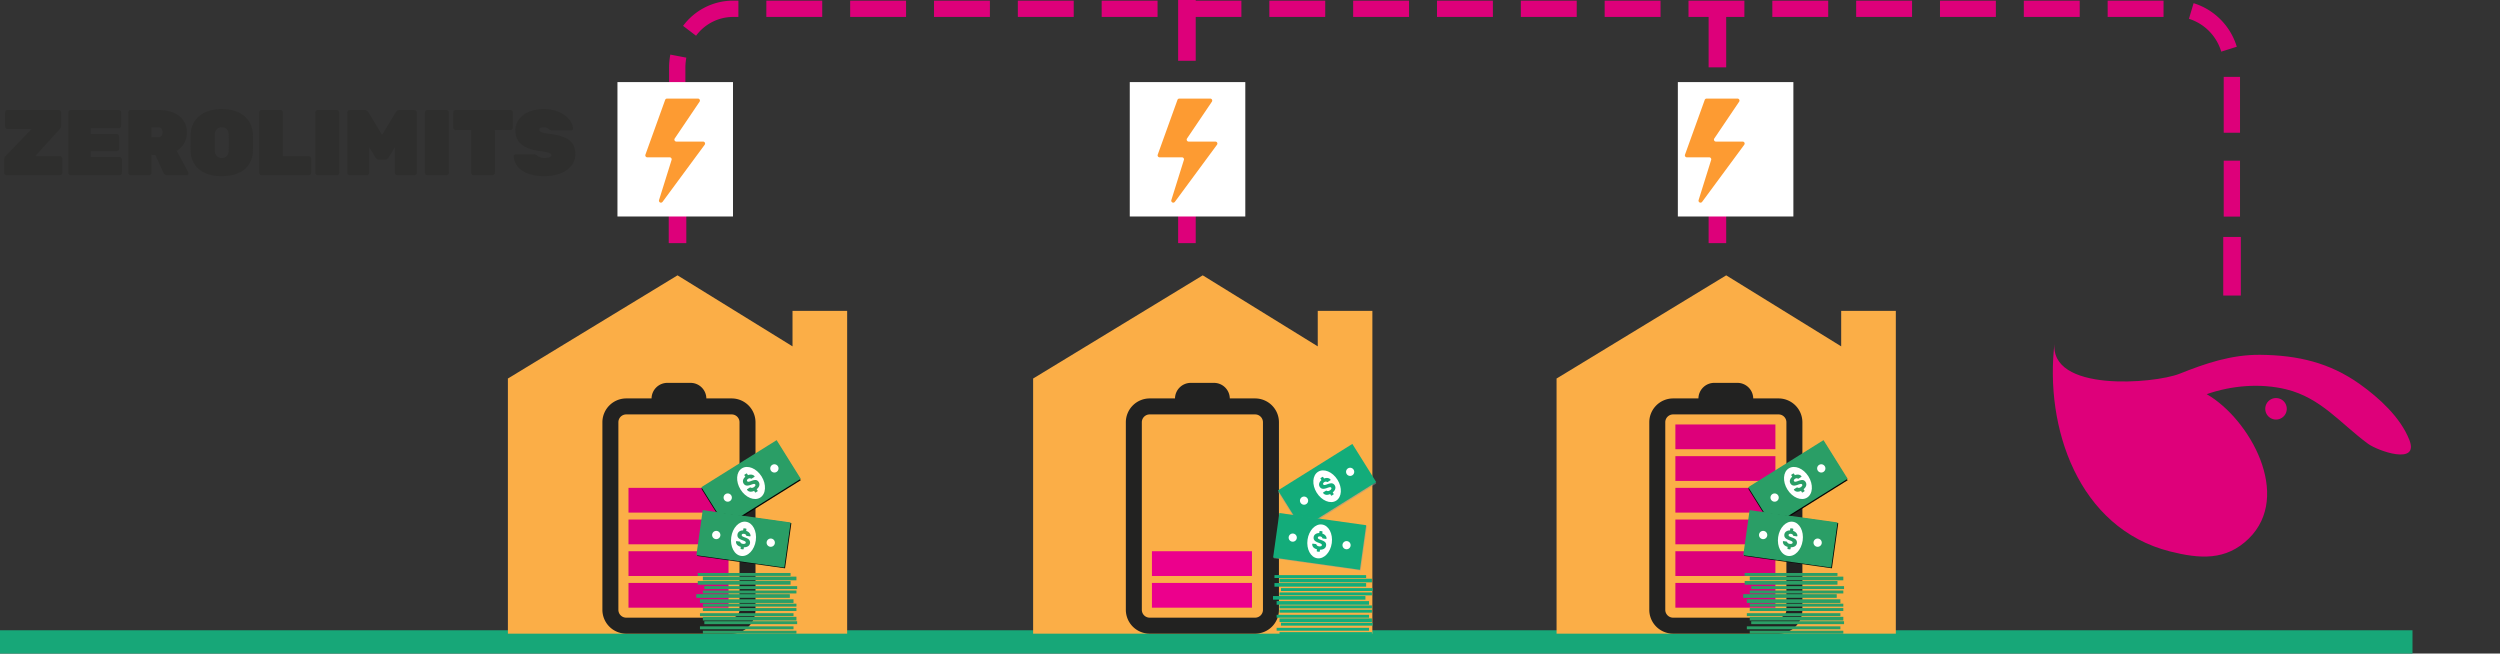
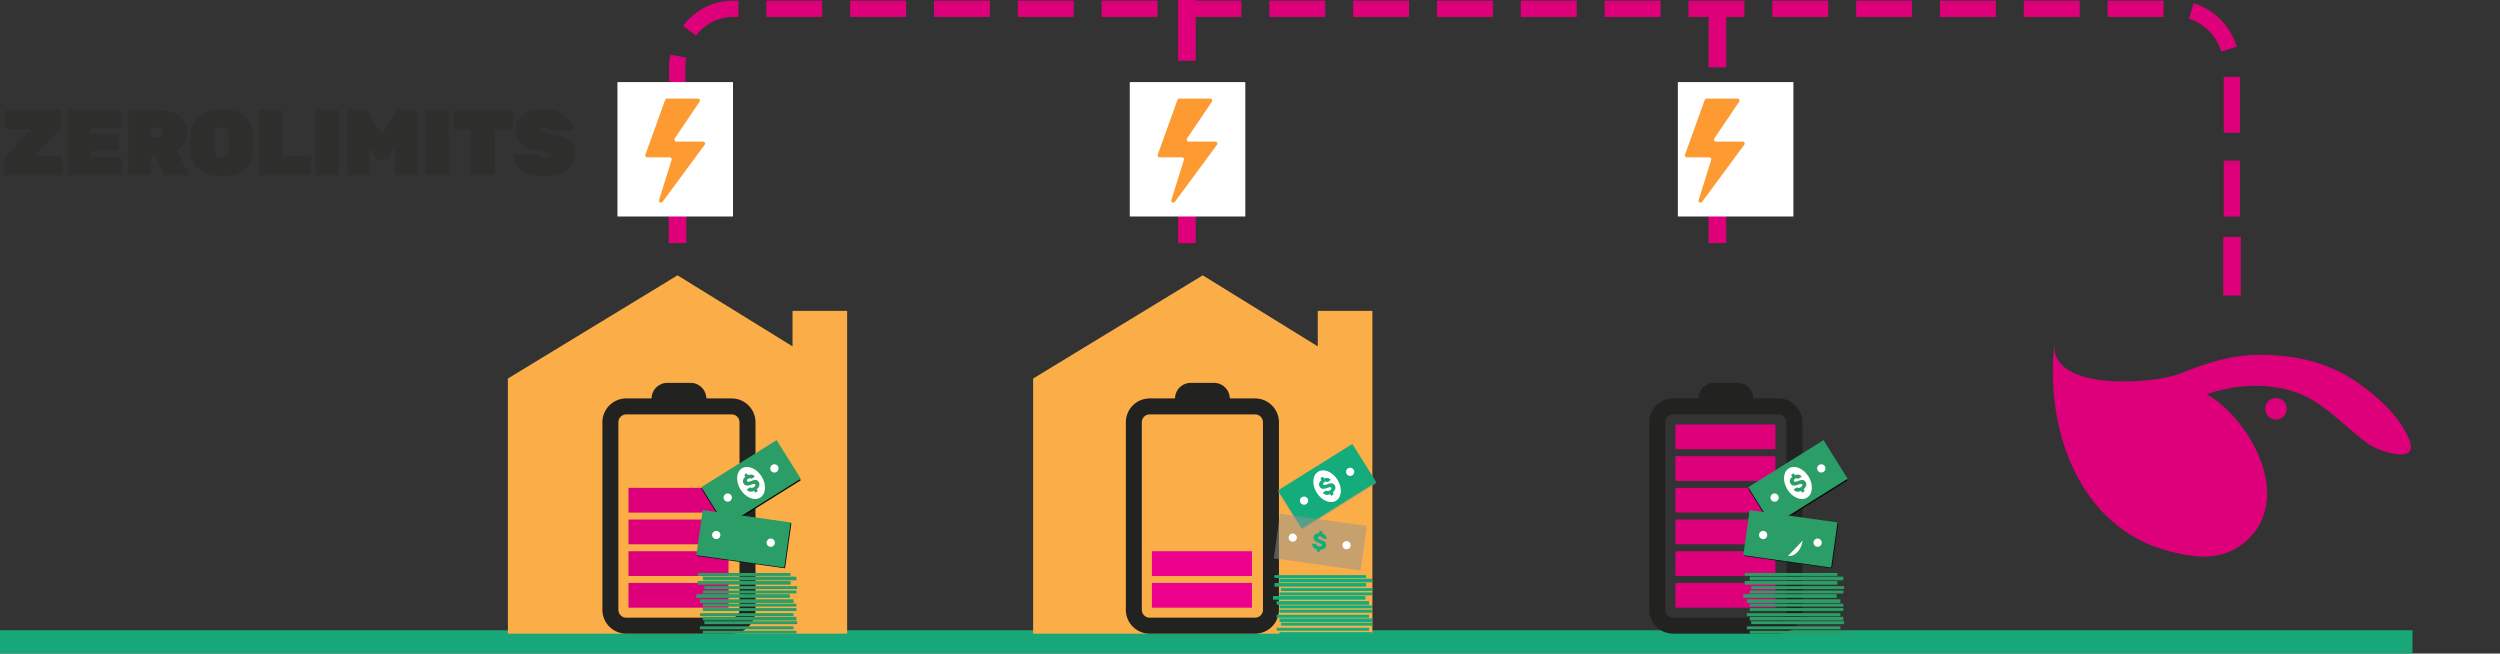
<svg xmlns="http://www.w3.org/2000/svg" width="1073.573" height="280.643" viewBox="0 0 1073.573 280.643">
  <rect x="0" y="0" width="1073.573" height="280.643" fill="#333333" stroke="none" />
  <defs>
    <clipPath id="clip-path">
      <rect id="Rectangle_12307" data-name="Rectangle 12307" width="1073.181" height="280.216" fill="none" />
    </clipPath>
    <clipPath id="clip-path-3">
      <rect id="Rectangle_12326" data-name="Rectangle 12326" width="38.126" height="19.568" transform="matrix(0.848, -0.53, 0.53, 0.848, 0, 20.205)" fill="none" />
    </clipPath>
    <clipPath id="clip-path-5">
      <rect id="Rectangle_12330" data-name="Rectangle 12330" width="19.569" height="38.124" transform="matrix(0.139, -0.99, 0.99, 0.139, 0, 19.378)" fill="none" />
    </clipPath>
    <clipPath id="clip-path-7">
      <rect id="Rectangle_12348" data-name="Rectangle 12348" width="38.125" height="19.569" transform="translate(0 20.208) rotate(-32.008)" fill="none" />
    </clipPath>
    <clipPath id="clip-path-9">
      <rect id="Rectangle_12352" data-name="Rectangle 12352" width="19.568" height="38.125" transform="matrix(0.139, -0.99, 0.99, 0.139, 0, 19.378)" fill="none" />
    </clipPath>
    <clipPath id="clip-path-10">
      <rect id="Rectangle_2166" data-name="Rectangle 2166" width="37.653" height="19.325" fill="none" />
    </clipPath>
  </defs>
  <g id="Group_26592" data-name="Group 26592" transform="translate(-717.722 -5650.673)">
    <path id="Line_150" data-name="Line 150" d="M1036,5H0V-5H1036Z" transform="translate(717.722 5926.315)" fill="#17a778" />
    <path id="Path_6350" data-name="Path 6350" d="M200.941,104.406h7.55V78.3h-7.55Zm0-39.154h7.55v-26.1h-7.55Zm0-39.151h7.55V0h-7.55Z" transform="translate(1022.704 5650.673)" fill="#dd007a" />
    <path id="Path_6378" data-name="Path 6378" d="M200.941,100.652h7.55V75.489h-7.55Zm0-37.746h7.55V37.746h-7.55Zm0-37.743h7.55V0h-7.55Z" transform="translate(1250.509 5654.427)" fill="#dd007a" />
    <path id="Path_6380" data-name="Path 6380" d="M200.941,25.163h7.55V0h-7.55Z" transform="translate(1471.509 5752.427)" fill="#dd007a" />
    <path id="Path_6379" data-name="Path 6379" d="M200.941,59.514h7.55V44.635h-7.55Zm0-22.318h7.55V22.318h-7.55Zm0-22.317h7.55V0h-7.55Z" transform="translate(803.954 5695.565)" fill="#dd007a" />
    <path id="Path_6351" data-name="Path 6351" d="M298.415,62.269V77.5L249.032,47,176.277,91.264h-.088V200.871H321.878V62.269Z" transform="translate(985.185 5721.91)" fill="#fbae47" />
-     <path id="Path_6352" data-name="Path 6352" d="M387.763,62.269V77.5L338.38,47,265.625,91.264h-.088V200.871H411.225V62.269Z" transform="translate(1120.619 5721.91)" fill="#fbae47" />
    <path id="Path_6353" data-name="Path 6353" d="M208.763,62.269V77.5L159.38,47,86.625,91.264h-.088V200.871H232.225V62.269Z" transform="translate(849.289 5721.91)" fill="#fbae47" />
    <g id="Group_26547" data-name="Group 26547" transform="translate(718.115 5650.673)">
      <g id="Group_26546" data-name="Group 26546" clip-path="url(#clip-path)">
        <path id="Path_6354" data-name="Path 6354" d="M123.777,72.035H112.9a10.25,10.25,0,0,0-10.234,10.237v80.536A10.25,10.25,0,0,0,112.9,173.045h45.28a10.247,10.247,0,0,0,10.234-10.237V82.272a10.247,10.247,0,0,0-10.234-10.237H147.31a6.788,6.788,0,0,0-6.783-6.682h-9.965a6.792,6.792,0,0,0-6.785,6.682M158.183,78.9a3.372,3.372,0,0,1,3.369,3.371v80.536a3.373,3.373,0,0,1-3.369,3.374H112.9a3.375,3.375,0,0,1-3.369-3.374V82.272a3.373,3.373,0,0,1,3.371-3.371Z" transform="translate(155.627 99.063)" fill="#222221" />
        <path id="Path_6355" data-name="Path 6355" d="M213.124,72.035H202.25a10.25,10.25,0,0,0-10.234,10.237v80.536a10.25,10.25,0,0,0,10.234,10.237h45.28a10.247,10.247,0,0,0,10.234-10.237V82.272A10.247,10.247,0,0,0,247.53,72.035H236.657a6.788,6.788,0,0,0-6.783-6.682h-9.965a6.792,6.792,0,0,0-6.785,6.682M247.53,78.9a3.372,3.372,0,0,1,3.369,3.371v80.536a3.373,3.373,0,0,1-3.369,3.374H202.25a3.375,3.375,0,0,1-3.369-3.374V82.272a3.373,3.373,0,0,1,3.371-3.371Z" transform="translate(291.06 99.063)" fill="#222221" />
        <path id="Path_6356" data-name="Path 6356" d="M302.472,72.035H291.6a10.25,10.25,0,0,0-10.237,10.237v80.536A10.251,10.251,0,0,0,291.6,173.045h45.277a10.247,10.247,0,0,0,10.234-10.237V82.272a10.247,10.247,0,0,0-10.234-10.237H326a6.788,6.788,0,0,0-6.783-6.682h-9.965a6.792,6.792,0,0,0-6.785,6.682M336.878,78.9a3.372,3.372,0,0,1,3.369,3.371v80.536a3.373,3.373,0,0,1-3.369,3.374H291.6a3.375,3.375,0,0,1-3.371-3.374V82.272A3.373,3.373,0,0,1,291.6,78.9Z" transform="translate(426.495 99.063)" fill="#222221" />
        <rect id="Rectangle_12310" data-name="Rectangle 12310" width="42.955" height="10.632" transform="translate(719.062 195.889)" fill="#dd007a" />
        <rect id="Rectangle_12312" data-name="Rectangle 12312" width="42.955" height="10.632" transform="translate(719.062 182.278)" fill="#dd007a" />
        <rect id="Rectangle_12313" data-name="Rectangle 12313" width="42.955" height="10.632" transform="translate(269.499 209.497)" fill="#dd007a" />
        <rect id="Rectangle_12314" data-name="Rectangle 12314" width="42.955" height="10.632" transform="translate(719.062 209.497)" fill="#dd007a" />
        <rect id="Rectangle_12315" data-name="Rectangle 12315" width="42.955" height="10.632" transform="translate(269.499 223.107)" fill="#dd007a" />
        <rect id="Rectangle_12316" data-name="Rectangle 12316" width="42.955" height="10.632" transform="translate(719.062 223.107)" fill="#dd007a" />
        <rect id="Rectangle_12317" data-name="Rectangle 12317" width="42.955" height="10.632" transform="translate(269.499 236.715)" fill="#dd007a" />
        <rect id="Rectangle_12319" data-name="Rectangle 12319" width="42.955" height="10.632" transform="translate(719.062 236.715)" fill="#dd007a" />
        <rect id="Rectangle_12320" data-name="Rectangle 12320" width="42.955" height="10.632" transform="translate(269.499 250.326)" fill="#dd007a" />
        <rect id="Rectangle_12321" data-name="Rectangle 12321" width="42.955" height="10.632" transform="translate(494.282 250.326)" fill="#ec008c" />
        <rect id="Rectangle_12374" data-name="Rectangle 12374" width="42.955" height="10.632" transform="translate(494.282 236.715)" fill="#ec008c" />
        <rect id="Rectangle_12322" data-name="Rectangle 12322" width="42.955" height="10.632" transform="translate(719.062 250.326)" fill="#dd007a" />
        <rect id="Rectangle_12323" data-name="Rectangle 12323" width="38.125" height="19.567" transform="matrix(0.848, -0.53, 0.53, 0.848, 300.783, 209.843)" fill="#040504" />
        <rect id="Rectangle_12324" data-name="Rectangle 12324" width="38.125" height="19.567" transform="matrix(0.848, -0.53, 0.53, 0.848, 300.783, 209.215)" fill="#2a9e66" />
      </g>
    </g>
    <g id="Group_26549" data-name="Group 26549" transform="translate(1018.897 5839.682)">
      <g id="Group_26548" data-name="Group 26548" clip-path="url(#clip-path-3)">
        <path id="Path_6357" data-name="Path 6357" d="M136.164,83.772c2.169,3.472,1.907,7.547-.586,9.1s-6.274.01-8.443-3.462-1.907-7.547.586-9.1,6.274-.01,8.443,3.462" transform="translate(-110.298 -68.195)" fill="#fff" />
        <path id="Path_6358" data-name="Path 6358" d="M132.18,88.953a.242.242,0,0,1-.335-.06l-.013-.02-.365-.586a3.554,3.554,0,0,1-1.3.355,2.118,2.118,0,0,1-1.034-.189,1.779,1.779,0,0,1-.7-.6.2.2,0,0,1-.023-.158.214.214,0,0,1,.1-.138l1.072-.669a.354.354,0,0,1,.2-.068.779.779,0,0,1,.189.033,1.186,1.186,0,0,0,.345.128,1.052,1.052,0,0,0,.443-.01,2.166,2.166,0,0,0,1.19-.858.553.553,0,0,0-.008-.574.484.484,0,0,0-.33-.224,1.439,1.439,0,0,0-.576.053,8.511,8.511,0,0,0-.928.3,5.739,5.739,0,0,1-1.323.335,1.97,1.97,0,0,1-1.049-.136,1.961,1.961,0,0,1-1.021-2.194,2.739,2.739,0,0,1,.976-1.437l-.372-.6a.239.239,0,0,1,.06-.332l.02-.013.7-.44a.257.257,0,0,1,.186-.035.239.239,0,0,1,.158.113l.385.614a3.047,3.047,0,0,1,1.215-.252,2.391,2.391,0,0,1,.979.216,1.5,1.5,0,0,1,.616.5.213.213,0,0,1,.025.156.187.187,0,0,1-.093.136l-1.122.7a.438.438,0,0,1-.181.065.382.382,0,0,1-.191-.035.686.686,0,0,0-.478-.156,1.25,1.25,0,0,0-.657.214,1.3,1.3,0,0,0-.5.5.521.521,0,0,0,.04.533.5.5,0,0,0,.3.226,1.064,1.064,0,0,0,.526-.02,8.75,8.75,0,0,0,.863-.267,6.516,6.516,0,0,1,1.472-.42,1.873,1.873,0,0,1,1.049.126,2.049,2.049,0,0,1,1.062,1.766,2.154,2.154,0,0,1-.312,1.059,3.612,3.612,0,0,1-.858.974l.372.6a.233.233,0,0,1,.03.191.254.254,0,0,1-.111.153Z" transform="translate(-108.8 -66.501)" fill="#2a9e66" />
        <path id="Path_6359" data-name="Path 6359" d="M126.632,85.06a1.773,1.773,0,1,1-2.443-.564l0,0a1.773,1.773,0,0,1,2.44.566" transform="translate(-113.798 -61.337)" fill="#fff" />
        <path id="Path_6360" data-name="Path 6360" d="M134.6,80.082a1.773,1.773,0,1,1-2.443-.564l0,0a1.773,1.773,0,0,1,2.44.566" transform="translate(-101.725 -68.883)" fill="#fff" />
      </g>
    </g>
    <g id="Group_26551" data-name="Group 26551" transform="translate(718.115 5650.673)">
      <g id="Group_26550" data-name="Group 26550" clip-path="url(#clip-path)">
        <rect id="Rectangle_12327" data-name="Rectangle 12327" width="19.567" height="38.125" transform="translate(298.968 238.742) rotate(-82)" fill="#040504" />
        <rect id="Rectangle_12328" data-name="Rectangle 12328" width="19.567" height="38.125" transform="translate(298.655 238.428) rotate(-82)" fill="#2a9e66" />
      </g>
    </g>
    <g id="Group_26553" data-name="Group 26553" transform="translate(1016.77 5869.724)">
      <g id="Group_26552" data-name="Group 26552" clip-path="url(#clip-path-5)">
-         <path id="Path_6361" data-name="Path 6361" d="M135.265,97.161c-.569,4.053-3.391,7.007-6.3,6.6s-4.81-4.025-4.239-8.078,3.391-7.007,6.3-6.6,4.81,4.028,4.242,8.081" transform="translate(-109.755 -84.078)" fill="#fff" />
        <path id="Path_6362" data-name="Path 6362" d="M127.648,99.116a.24.24,0,0,1-.216-.262l0-.023.1-.684a3.592,3.592,0,0,1-1.22-.561,2.117,2.117,0,0,1-.672-.81,1.773,1.773,0,0,1-.156-.911.207.207,0,0,1,.086-.136.211.211,0,0,1,.164-.043l1.25.176a.354.354,0,0,1,.2.081.847.847,0,0,1,.121.146,1.188,1.188,0,0,0,.184.32,1.054,1.054,0,0,0,.345.277,1.8,1.8,0,0,0,.569.166,1.72,1.72,0,0,0,.9-.058.549.549,0,0,0,.36-.445.47.47,0,0,0-.106-.382,1.443,1.443,0,0,0-.475-.33,9.34,9.34,0,0,0-.906-.367,5.83,5.83,0,0,1-1.23-.591,1.993,1.993,0,0,1-.714-.78,1.962,1.962,0,0,1,.629-2.337,2.738,2.738,0,0,1,1.67-.473l.1-.694a.24.24,0,0,1,.259-.219l.023.005.825.116a.247.247,0,0,1,.164.093.231.231,0,0,1,.048.189l-.1.717a3.041,3.041,0,0,1,1.094.589,2.372,2.372,0,0,1,.611.8,1.49,1.49,0,0,1,.148.78.209.209,0,0,1-.078.136.193.193,0,0,1-.159.043l-1.311-.184a.408.408,0,0,1-.184-.068.373.373,0,0,1-.123-.148.678.678,0,0,0-.264-.425,1.232,1.232,0,0,0-.642-.259,1.314,1.314,0,0,0-.7.06.522.522,0,0,0-.314.435.513.513,0,0,0,.086.367,1.093,1.093,0,0,0,.418.322,8.27,8.27,0,0,0,.83.35,6.463,6.463,0,0,1,1.4.626,1.888,1.888,0,0,1,.4,2.805,2.173,2.173,0,0,1-.921.611,3.639,3.639,0,0,1-1.283.194l-.1.694a.243.243,0,0,1-.1.169.263.263,0,0,1-.184.045Z" transform="translate(-108.46 -82.364)" fill="#2a9e66" />
        <path id="Path_6363" data-name="Path 6363" d="M124.928,92.637a1.773,1.773,0,1,1-1.509-2h0a1.774,1.774,0,0,1,1.507,2" transform="translate(-114.638 -81.692)" fill="#fff" />
        <path id="Path_6364" data-name="Path 6364" d="M134.23,93.944a1.773,1.773,0,1,1-1.509-2h0a1.774,1.774,0,0,1,1.507,2" transform="translate(-100.538 -79.711)" fill="#fff" />
      </g>
    </g>
    <g id="Group_26555" data-name="Group 26555" transform="translate(718.115 5650.673)">
      <g id="Group_26554" data-name="Group 26554" clip-path="url(#clip-path)">
        <rect id="Rectangle_12331" data-name="Rectangle 12331" width="40.175" height="1.255" transform="translate(301.442 270.853)" fill="#2a9e66" />
        <rect id="Rectangle_12332" data-name="Rectangle 12332" width="40.175" height="1.255" transform="translate(300.187 268.968)" fill="#2a9e66" />
        <rect id="Rectangle_12333" data-name="Rectangle 12333" width="39.861" height="1.255" transform="translate(302.069 266.772)" fill="#2a9e66" />
        <rect id="Rectangle_12334" data-name="Rectangle 12334" width="40.175" height="1.57" transform="translate(301.442 264.888)" fill="#2a9e66" />
        <rect id="Rectangle_12335" data-name="Rectangle 12335" width="40.175" height="1.255" transform="translate(300.187 263.32)" fill="#2a9e66" />
        <rect id="Rectangle_12336" data-name="Rectangle 12336" width="40.175" height="1.255" transform="translate(301.442 261.121)" fill="#2a9e66" />
        <rect id="Rectangle_12337" data-name="Rectangle 12337" width="40.175" height="1.255" transform="translate(301.442 259.24)" fill="#2a9e66" />
        <rect id="Rectangle_12338" data-name="Rectangle 12338" width="40.175" height="1.57" transform="translate(300.187 257.355)" fill="#2a9e66" />
        <rect id="Rectangle_12339" data-name="Rectangle 12339" width="40.175" height="1.57" transform="translate(298.617 255.159)" fill="#2a9e66" />
        <rect id="Rectangle_12340" data-name="Rectangle 12340" width="40.175" height="1.255" transform="translate(301.442 253.589)" fill="#2a9e66" />
        <rect id="Rectangle_12341" data-name="Rectangle 12341" width="39.861" height="1.255" transform="translate(302.069 251.707)" fill="#2a9e66" />
        <rect id="Rectangle_12342" data-name="Rectangle 12342" width="39.861" height="1.57" transform="translate(299.246 249.508)" fill="#2a9e66" />
        <rect id="Rectangle_12343" data-name="Rectangle 12343" width="40.175" height="1.57" transform="translate(301.442 247.626)" fill="#2a9e66" />
        <rect id="Rectangle_12344" data-name="Rectangle 12344" width="39.861" height="1.255" transform="translate(299.246 246.057)" fill="#2a9e66" />
        <rect id="Rectangle_12345" data-name="Rectangle 12345" width="38.125" height="19.567" transform="translate(750.347 209.843) rotate(-32.006)" fill="#040504" />
        <rect id="Rectangle_12346" data-name="Rectangle 12346" width="38.125" height="19.567" transform="matrix(0.848, -0.53, 0.53, 0.848, 750.347, 209.215)" fill="#2a9e66" />
      </g>
    </g>
    <g id="Group_26557" data-name="Group 26557" transform="translate(1468.462 5839.681)">
      <g id="Group_26556" data-name="Group 26556" clip-path="url(#clip-path-7)">
        <path id="Path_6365" data-name="Path 6365" d="M314.859,83.772c2.169,3.472,1.907,7.547-.586,9.1s-6.274.01-8.443-3.462-1.907-7.547.586-9.1,6.274-.01,8.443,3.462" transform="translate(-288.994 -68.193)" fill="#fff" />
        <path id="Path_6366" data-name="Path 6366" d="M310.876,88.953a.242.242,0,0,1-.335-.06l-.013-.02-.365-.586a3.553,3.553,0,0,1-1.3.355,2.118,2.118,0,0,1-1.034-.189,1.779,1.779,0,0,1-.7-.6.2.2,0,0,1-.023-.158.214.214,0,0,1,.1-.138l1.072-.669a.354.354,0,0,1,.2-.068.779.779,0,0,1,.189.033,1.185,1.185,0,0,0,.345.128,1.051,1.051,0,0,0,.443-.01,2.166,2.166,0,0,0,1.19-.858.553.553,0,0,0-.008-.574.484.484,0,0,0-.33-.224,1.439,1.439,0,0,0-.576.053,8.51,8.51,0,0,0-.928.3,5.738,5.738,0,0,1-1.323.335,1.971,1.971,0,0,1-1.049-.136,1.961,1.961,0,0,1-1.021-2.194,2.739,2.739,0,0,1,.976-1.437l-.372-.6a.239.239,0,0,1,.06-.332l.02-.013.7-.44a.257.257,0,0,1,.186-.035.239.239,0,0,1,.159.113l.385.614a3.047,3.047,0,0,1,1.215-.252,2.391,2.391,0,0,1,.979.216,1.5,1.5,0,0,1,.616.5.227.227,0,0,1,.028.156.2.2,0,0,1-.1.136l-1.122.7a.426.426,0,0,1-.181.065.382.382,0,0,1-.191-.035.686.686,0,0,0-.478-.156,1.25,1.25,0,0,0-.657.214,1.3,1.3,0,0,0-.5.5.521.521,0,0,0,.04.533.5.5,0,0,0,.3.226,1.064,1.064,0,0,0,.526-.02,8.754,8.754,0,0,0,.863-.267,6.516,6.516,0,0,1,1.472-.42,1.873,1.873,0,0,1,1.049.126,2.049,2.049,0,0,1,1.062,1.766,2.155,2.155,0,0,1-.312,1.059,3.612,3.612,0,0,1-.858.974l.372.6a.233.233,0,0,1,.03.191.253.253,0,0,1-.111.153Z" transform="translate(-287.494 -66.5)" fill="#2a9e66" />
        <path id="Path_6367" data-name="Path 6367" d="M305.327,85.06a1.773,1.773,0,1,1-2.443-.564l0,0a1.773,1.773,0,0,1,2.44.566" transform="translate(-292.494 -61.336)" fill="#fff" />
        <path id="Path_6368" data-name="Path 6368" d="M313.293,80.082a1.773,1.773,0,1,1-2.443-.564l0,0a1.774,1.774,0,0,1,2.44.566" transform="translate(-280.419 -68.882)" fill="#fff" />
      </g>
    </g>
    <g id="Group_26559" data-name="Group 26559" transform="translate(718.115 5650.673)">
      <g id="Group_26558" data-name="Group 26558" clip-path="url(#clip-path)">
        <rect id="Rectangle_12349" data-name="Rectangle 12349" width="19.567" height="38.125" transform="translate(748.533 238.742) rotate(-82)" fill="#040504" />
        <rect id="Rectangle_12350" data-name="Rectangle 12350" width="19.567" height="38.125" transform="translate(748.219 238.428) rotate(-82)" fill="#2a9e66" />
      </g>
    </g>
    <g id="Group_26561" data-name="Group 26561" transform="translate(1466.333 5869.724)">
      <g id="Group_26560" data-name="Group 26560" clip-path="url(#clip-path-9)">
-         <path id="Path_6369" data-name="Path 6369" d="M313.96,97.161c-.569,4.053-3.391,7.007-6.3,6.6s-4.81-4.025-4.239-8.078,3.391-7.007,6.3-6.6,4.81,4.028,4.242,8.081" transform="translate(-288.45 -84.078)" fill="#fff" />
+         <path id="Path_6369" data-name="Path 6369" d="M313.96,97.161c-.569,4.053-3.391,7.007-6.3,6.6" transform="translate(-288.45 -84.078)" fill="#fff" />
        <path id="Path_6370" data-name="Path 6370" d="M306.343,99.116a.24.24,0,0,1-.216-.262l0-.023.1-.684a3.592,3.592,0,0,1-1.22-.561,2.116,2.116,0,0,1-.672-.81,1.773,1.773,0,0,1-.156-.911.207.207,0,0,1,.086-.136.211.211,0,0,1,.164-.043l1.25.176a.354.354,0,0,1,.2.081.845.845,0,0,1,.121.146,1.188,1.188,0,0,0,.184.32,1.055,1.055,0,0,0,.345.277,1.8,1.8,0,0,0,.569.166,1.721,1.721,0,0,0,.9-.058.549.549,0,0,0,.36-.445.47.47,0,0,0-.106-.382,1.443,1.443,0,0,0-.475-.33,9.343,9.343,0,0,0-.906-.367,5.829,5.829,0,0,1-1.23-.591,1.993,1.993,0,0,1-.714-.78,1.962,1.962,0,0,1,.629-2.337,2.738,2.738,0,0,1,1.67-.473l.1-.694a.24.24,0,0,1,.259-.219l.023.005.825.116a.247.247,0,0,1,.164.093.231.231,0,0,1,.048.189l-.1.717a3.04,3.04,0,0,1,1.094.589,2.371,2.371,0,0,1,.611.8,1.49,1.49,0,0,1,.148.78.209.209,0,0,1-.078.136.193.193,0,0,1-.159.043l-1.311-.184a.408.408,0,0,1-.184-.068.374.374,0,0,1-.123-.148.678.678,0,0,0-.264-.425,1.232,1.232,0,0,0-.642-.259,1.314,1.314,0,0,0-.7.06.522.522,0,0,0-.315.435.513.513,0,0,0,.086.367,1.093,1.093,0,0,0,.418.322,8.267,8.267,0,0,0,.83.35,6.462,6.462,0,0,1,1.4.626,1.888,1.888,0,0,1,.4,2.805,2.174,2.174,0,0,1-.921.611,3.639,3.639,0,0,1-1.283.194l-.1.694a.243.243,0,0,1-.1.169.263.263,0,0,1-.184.045Z" transform="translate(-287.156 -82.364)" fill="#2a9e66" />
        <path id="Path_6371" data-name="Path 6371" d="M303.624,92.637a1.773,1.773,0,1,1-1.509-2h0a1.774,1.774,0,0,1,1.507,2" transform="translate(-293.332 -81.692)" fill="#fff" />
        <path id="Path_6372" data-name="Path 6372" d="M312.926,93.944a1.773,1.773,0,1,1-1.509-2h0a1.774,1.774,0,0,1,1.507,2" transform="translate(-279.232 -79.711)" fill="#fff" />
      </g>
    </g>
    <rect id="Rectangle_12353" data-name="Rectangle 12353" width="40.175" height="1.255" transform="translate(1469.12 5921.525)" fill="#2a9e66" />
    <rect id="Rectangle_12354" data-name="Rectangle 12354" width="40.175" height="1.255" transform="translate(1467.865 5919.641)" fill="#2a9e66" />
    <rect id="Rectangle_12355" data-name="Rectangle 12355" width="39.861" height="1.255" transform="translate(1469.749 5917.445)" fill="#2a9e66" />
    <rect id="Rectangle_12356" data-name="Rectangle 12356" width="40.175" height="1.57" transform="translate(1469.12 5915.561)" fill="#2a9e66" />
    <rect id="Rectangle_12357" data-name="Rectangle 12357" width="40.175" height="1.255" transform="translate(1467.865 5913.993)" fill="#2a9e66" />
    <rect id="Rectangle_12358" data-name="Rectangle 12358" width="40.175" height="1.255" transform="translate(1469.12 5911.794)" fill="#2a9e66" />
    <rect id="Rectangle_12359" data-name="Rectangle 12359" width="40.175" height="1.255" transform="translate(1469.12 5909.912)" fill="#2a9e66" />
    <rect id="Rectangle_12360" data-name="Rectangle 12360" width="40.175" height="1.57" transform="translate(1467.865 5908.028)" fill="#2a9e66" />
    <rect id="Rectangle_12361" data-name="Rectangle 12361" width="40.175" height="1.57" transform="translate(1466.295 5905.832)" fill="#2a9e66" />
    <rect id="Rectangle_12362" data-name="Rectangle 12362" width="40.175" height="1.255" transform="translate(1469.12 5904.262)" fill="#2a9e66" />
    <rect id="Rectangle_12363" data-name="Rectangle 12363" width="39.861" height="1.255" transform="translate(1469.749 5902.38)" fill="#2a9e66" />
    <rect id="Rectangle_12364" data-name="Rectangle 12364" width="39.861" height="1.57" transform="translate(1466.924 5900.181)" fill="#2a9e66" />
    <rect id="Rectangle_12365" data-name="Rectangle 12365" width="40.175" height="1.57" transform="translate(1469.12 5898.299)" fill="#2a9e66" />
    <rect id="Rectangle_12366" data-name="Rectangle 12366" width="39.861" height="1.255" transform="translate(1466.924 5896.729)" fill="#2a9e66" />
    <path id="Path_6373" data-name="Path 6373" d="M786.549,90.727h-7v-24h7ZM118.941,81.8h-7v-24h7ZM786.549,54.727h-7v-24h7ZM118.941,45.8h-7V26.9a30.564,30.564,0,0,1,.539-5.728l6.876,1.311a23.569,23.569,0,0,0-.415,4.417ZM778.484,19.9A21.075,21.075,0,0,0,764.616,5.8l2-6.708A28.062,28.062,0,0,1,785.162,17.8ZM123.524,13.075,117.95,8.84A26.786,26.786,0,0,1,139.349-2h2.358V5h-2.358A19.842,19.842,0,0,0,123.524,13.075ZM753.708,5h-24V-2h24Zm-36,0h-24V-2h24Zm-36,0h-24V-2h24Zm-36,0h-24V-2h24Zm-36,0h-24V-2h24Zm-36,0h-24V-2h24Zm-36,0h-24V-2h24Zm-36,0h-24V-2h24Zm-36,0h-24V-2h24Zm-36,0h-24V-2h24Zm-36,0h-24V-2h24Zm-36,0h-24V-2h24Zm-36,0h-24V-2h24Zm-36,0h-24V-2h24Zm-36,0h-24V-2h24Zm-36,0h-24V-2h24Zm-36,0h-24V-2h24Z" transform="translate(893.102 5652.947)" fill="#dd007a" />
    <rect id="Rectangle_12369" data-name="Rectangle 12369" width="49.614" height="57.715" transform="translate(982.876 5685.927)" fill="#fff" />
    <rect id="Rectangle_12373" data-name="Rectangle 12373" width="49.614" height="57.715" transform="translate(1202.876 5685.927)" fill="#fff" />
    <rect id="Rectangle_12370" data-name="Rectangle 12370" width="49.614" height="57.715" transform="translate(1438.239 5685.927)" fill="#fff" />
    <path id="Path_6374" data-name="Path 6374" d="M117.4,61.174,135.491,36.65a.851.851,0,0,0-.687-1.361H123.337a.851.851,0,0,1-.855-.848.84.84,0,0,1,.146-.483l10.672-15.8a.852.852,0,0,0-.709-1.331H119.314a.852.852,0,0,0-.8.566l-8.471,23.513A.855.855,0,0,0,110.559,42a.778.778,0,0,0,.284.05h9.628a.858.858,0,0,1,.81,1.109L115.89,60.411a.854.854,0,0,0,1.5.762" transform="translate(884.841 5676.184)" fill="#fd9b32" />
    <path id="Path_6382" data-name="Path 6382" d="M117.4,61.174,135.491,36.65a.851.851,0,0,0-.687-1.361H123.337a.851.851,0,0,1-.855-.848.84.84,0,0,1,.146-.483l10.672-15.8a.852.852,0,0,0-.709-1.331H119.314a.852.852,0,0,0-.8.566l-8.471,23.513A.855.855,0,0,0,110.559,42a.778.778,0,0,0,.284.05h9.628a.858.858,0,0,1,.81,1.109L115.89,60.411a.854.854,0,0,0,1.5.762" transform="translate(1104.841 5676.184)" fill="#fd9b32" />
    <path id="Path_6375" data-name="Path 6375" d="M297.4,61.174,315.491,36.65a.851.851,0,0,0-.687-1.361H303.337a.851.851,0,0,1-.855-.848.84.84,0,0,1,.146-.483l10.672-15.8a.852.852,0,0,0-.709-1.331H299.314a.852.852,0,0,0-.8.566l-8.471,23.513A.855.855,0,0,0,290.559,42a.778.778,0,0,0,.284.05h9.628a.858.858,0,0,1,.81,1.109L295.89,60.411a.854.854,0,0,0,1.5.762" transform="translate(1151.264 5676.184)" fill="#fd9b32" />
    <g id="Group_26572" data-name="Group 26572" transform="translate(679.859 5650.673)">
      <path id="Path_6376" data-name="Path 6376" d="M431.531,80.7c10.73-3.726,22.949-4.772,34.029-2.1,15.09,3.655,23.545,14.838,35.282,23.427,4.171,3.042,22.089,9.4,17.7-1.711C514.7,90.6,505.576,82.308,497.3,76.406c-12.989-9.258-26.66-12.423-42.641-12.6-12.526-.138-23.661,3.688-34.776,8.124-10.8,4.3-56.3,8.129-53.657-13.5-4.458,36.442,10.086,79.852,49.574,89.815,12.748,3.215,24.018,4.033,33.755-5.487,18.876-18.456.475-51.378-18.023-62.053" transform="translate(553.954 88.562)" fill="#de007a" />
      <path id="Path_6377" data-name="Path 6377" d="M409.948,75.433a4.617,4.617,0,1,1-.742-6.483,4.62,4.62,0,0,1,.742,6.483" transform="translate(608.921 102.991)" fill="#de007a" />
    </g>
    <g id="Group_26576" data-name="Group 26576" transform="translate(1264.394 5841.309)">
      <g id="Group_24583" data-name="Group 24583" transform="translate(0 0)">
        <g id="Group_23264" data-name="Group 23264" transform="matrix(0.848, -0.53, 0.53, 0.848, 1.86, 20.127)">
          <rect id="Rectangle_2188" data-name="Rectangle 2188" width="37.653" height="19.325" transform="translate(0 0.526)" fill="rgba(149,149,149,0.5)" />
          <rect id="Rectangle_2165" data-name="Rectangle 2165" width="37.653" height="19.325" transform="translate(0.329 0)" fill="#13ac7a" />
          <g id="Group_23261" data-name="Group 23261" transform="translate(0.329 0)">
            <g id="Group_23260" data-name="Group 23260" clip-path="url(#clip-path-10)">
              <path id="Path_3949" data-name="Path 3949" d="M10.516,7.319c0,4.042-2.354,7.319-5.258,7.319S0,11.362,0,7.319,2.354,0,5.258,0s5.258,3.277,5.258,7.319" transform="translate(13.569 2.343)" fill="#fff" />
              <path id="Path_3950" data-name="Path 3950" d="M2.565,8.913a.237.237,0,0,1-.248-.248V7.982A3.5,3.5,0,0,1,1.045,7.6a2.084,2.084,0,0,1-.768-.7A1.753,1.753,0,0,1,0,6.031a.2.2,0,0,1,.064-.144.21.21,0,0,1,.154-.064H1.466a.359.359,0,0,1,.208.05A.843.843,0,0,1,1.812,6a1.16,1.16,0,0,0,.223.287,1.041,1.041,0,0,0,.376.223,1.716,1.716,0,0,0,.579.084,1.689,1.689,0,0,0,.867-.178.545.545,0,0,0,.292-.485.468.468,0,0,0-.158-.361,1.43,1.43,0,0,0-.51-.257,8.975,8.975,0,0,0-.936-.233,5.738,5.738,0,0,1-1.283-.411,1.96,1.96,0,0,1-.807-.664A1.791,1.791,0,0,1,.178,2.981,1.81,1.81,0,0,1,.748,1.634,2.715,2.715,0,0,1,2.318.941V.248A.237.237,0,0,1,2.565,0h.822A.246.246,0,0,1,3.56.069a.234.234,0,0,1,.074.178V.961a3,3,0,0,1,1.149.426,2.335,2.335,0,0,1,.708.693,1.482,1.482,0,0,1,.253.743.206.206,0,0,1-.059.144.193.193,0,0,1-.149.064H4.229a.415.415,0,0,1-.188-.04A.364.364,0,0,1,3.9,2.862a.676.676,0,0,0-.317-.381,1.219,1.219,0,0,0-.663-.163,1.272,1.272,0,0,0-.674.154A.516.516,0,0,0,2,2.941a.5.5,0,0,0,.134.347,1.069,1.069,0,0,0,.451.257,7.993,7.993,0,0,0,.862.228A6.447,6.447,0,0,1,4.9,4.194a1.83,1.83,0,0,1,.812.654,1.826,1.826,0,0,1,.258,1.005,1.837,1.837,0,0,1-.292,1.03,2.157,2.157,0,0,1-.817.723,3.572,3.572,0,0,1-1.228.366v.693a.234.234,0,0,1-.074.178.246.246,0,0,1-.173.069Z" transform="translate(15.841 5.206)" fill="#13ac7a" />
              <path id="Path_3951" data-name="Path 3951" d="M3.5,1.751A1.751,1.751,0,1,1,1.751,0,1.751,1.751,0,0,1,3.5,1.751" transform="translate(5.406 7.912)" fill="#fff" />
              <path id="Path_3952" data-name="Path 3952" d="M3.5,1.751A1.751,1.751,0,1,1,1.751,0,1.751,1.751,0,0,1,3.5,1.751" transform="translate(28.745 7.912)" fill="#fff" />
            </g>
          </g>
        </g>
        <g id="Group_23267" data-name="Group 23267" transform="translate(2.726 29.667) rotate(8)">
          <rect id="Rectangle_2189" data-name="Rectangle 2189" width="37.653" height="19.325" transform="translate(0.35 0.264)" fill="rgba(149,149,149,0.5)" />
-           <rect id="Rectangle_2165-2" data-name="Rectangle 2165" width="37.653" height="19.325" fill="#13ac7a" />
          <g id="Group_23261-2" data-name="Group 23261">
            <g id="Group_23260-2" data-name="Group 23260" clip-path="url(#clip-path-10)">
-               <path id="Path_3949-2" data-name="Path 3949" d="M10.516,7.319c0,4.042-2.354,7.319-5.258,7.319S0,11.362,0,7.319,2.354,0,5.258,0s5.258,3.277,5.258,7.319" transform="translate(13.569 2.343)" fill="#fff" />
              <path id="Path_3950-2" data-name="Path 3950" d="M2.565,8.913a.237.237,0,0,1-.248-.248V7.982A3.5,3.5,0,0,1,1.045,7.6a2.084,2.084,0,0,1-.768-.7A1.753,1.753,0,0,1,0,6.031a.2.2,0,0,1,.064-.144.21.21,0,0,1,.154-.064H1.466a.359.359,0,0,1,.208.05A.843.843,0,0,1,1.812,6a1.16,1.16,0,0,0,.223.287,1.041,1.041,0,0,0,.376.223,1.716,1.716,0,0,0,.579.084,1.689,1.689,0,0,0,.867-.178.545.545,0,0,0,.292-.485.468.468,0,0,0-.158-.361,1.43,1.43,0,0,0-.51-.257,8.976,8.976,0,0,0-.936-.233,5.738,5.738,0,0,1-1.283-.411,1.96,1.96,0,0,1-.807-.664A1.791,1.791,0,0,1,.178,2.981,1.81,1.81,0,0,1,.748,1.634,2.715,2.715,0,0,1,2.317.941V.248A.237.237,0,0,1,2.565,0h.822A.246.246,0,0,1,3.56.069a.234.234,0,0,1,.074.178V.961a3,3,0,0,1,1.149.426,2.335,2.335,0,0,1,.708.693,1.482,1.482,0,0,1,.253.743.206.206,0,0,1-.059.144.193.193,0,0,1-.149.064H4.229a.415.415,0,0,1-.188-.04A.364.364,0,0,1,3.9,2.862a.676.676,0,0,0-.317-.381,1.219,1.219,0,0,0-.663-.163,1.272,1.272,0,0,0-.674.154A.516.516,0,0,0,2,2.941a.5.5,0,0,0,.134.347,1.069,1.069,0,0,0,.451.257,7.993,7.993,0,0,0,.862.228A6.447,6.447,0,0,1,4.9,4.194a1.83,1.83,0,0,1,.812.654,1.826,1.826,0,0,1,.258,1.005,1.837,1.837,0,0,1-.292,1.03,2.157,2.157,0,0,1-.817.723,3.572,3.572,0,0,1-1.228.366v.693a.234.234,0,0,1-.074.178.246.246,0,0,1-.173.069Z" transform="translate(15.841 5.206)" fill="#13ac7a" />
              <path id="Path_3951-2" data-name="Path 3951" d="M3.5,1.751A1.751,1.751,0,1,1,1.751,0,1.751,1.751,0,0,1,3.5,1.751" transform="translate(5.406 7.912)" fill="#fff" />
              <path id="Path_3952-2" data-name="Path 3952" d="M3.5,1.751A1.751,1.751,0,1,1,1.751,0,1.751,1.751,0,0,1,3.5,1.751" transform="translate(28.745 7.912)" fill="#fff" />
            </g>
          </g>
        </g>
      </g>
      <g id="Group_24584" data-name="Group 24584" transform="translate(0 56.338)">
        <rect id="Rectangle_2168" data-name="Rectangle 2168" width="39.678" height="1.24" transform="translate(2.79 24.489)" fill="#13ac7a" />
        <rect id="Rectangle_2169" data-name="Rectangle 2169" width="39.678" height="1.24" transform="translate(1.55 22.629)" fill="#13ac7a" />
        <rect id="Rectangle_2170" data-name="Rectangle 2170" width="39.368" height="1.24" transform="translate(3.41 20.459)" fill="#13ac7a" />
        <rect id="Rectangle_2171" data-name="Rectangle 2171" width="39.678" height="1.55" transform="translate(2.79 18.599)" fill="#13ac7a" />
        <rect id="Rectangle_2172" data-name="Rectangle 2172" width="39.678" height="1.24" transform="translate(1.55 17.049)" fill="#13ac7a" />
        <rect id="Rectangle_2173" data-name="Rectangle 2173" width="39.678" height="1.24" transform="translate(2.79 14.879)" fill="#13ac7a" />
        <rect id="Rectangle_2174" data-name="Rectangle 2174" width="39.678" height="1.24" transform="translate(2.79 13.019)" fill="#13ac7a" />
        <rect id="Rectangle_2175" data-name="Rectangle 2175" width="39.678" height="1.55" transform="translate(1.55 11.159)" fill="#13ac7a" />
        <rect id="Rectangle_2176" data-name="Rectangle 2176" width="39.678" height="1.55" transform="translate(0 8.99)" fill="#13ac7a" />
        <rect id="Rectangle_2177" data-name="Rectangle 2177" width="39.678" height="1.24" transform="translate(2.79 7.44)" fill="#13ac7a" />
        <rect id="Rectangle_2178" data-name="Rectangle 2178" width="39.368" height="1.24" transform="translate(3.41 5.58)" fill="#13ac7a" />
        <rect id="Rectangle_2179" data-name="Rectangle 2179" width="39.368" height="1.55" transform="translate(0.62 3.41)" fill="#13ac7a" />
        <rect id="Rectangle_2180" data-name="Rectangle 2180" width="39.678" height="1.55" transform="translate(2.79 1.55)" fill="#13ac7a" />
        <rect id="Rectangle_2181" data-name="Rectangle 2181" width="39.368" height="1.24" transform="translate(0.62 0)" fill="#13ac7a" />
      </g>
    </g>
    <g id="Group_26593" data-name="Group 26593" transform="translate(718.115 5691.93)" style="isolation: isolate">
      <g id="Group_26566" data-name="Group 26566">
        <g id="Group_26591" data-name="Group 26591">
          <g id="Group_26564" data-name="Group 26564" style="isolation: isolate">
            <g id="Group_26563" data-name="Group 26563">
              <g id="Group_26590" data-name="Group 26590">
                <path id="Path_6395" data-name="Path 6395" d="M2.48,0a1.038,1.038,0,0,1-.76-.32,1.038,1.038,0,0,1-.32-.76V-6.84A1.919,1.919,0,0,1,2-8.24L13.2-19.88H2.88a1.038,1.038,0,0,1-.76-.32,1.038,1.038,0,0,1-.32-.76v-5.96a1.038,1.038,0,0,1,.32-.76A1.038,1.038,0,0,1,2.88-28H24.8a1.038,1.038,0,0,1,.76.32,1.038,1.038,0,0,1,.32.76v5.68a1.788,1.788,0,0,1-.52,1.32L14.76-8.2H25.32a1.038,1.038,0,0,1,.76.32,1.038,1.038,0,0,1,.32.76v6.04a1.038,1.038,0,0,1-.32.76,1.038,1.038,0,0,1-.76.32ZM30.04,0a1.038,1.038,0,0,1-.76-.32,1.038,1.038,0,0,1-.32-.76V-26.92a1.038,1.038,0,0,1,.32-.76,1.038,1.038,0,0,1,.76-.32H50.56a1.038,1.038,0,0,1,.76.32,1.038,1.038,0,0,1,.32.76v5.64a1.038,1.038,0,0,1-.32.76,1.038,1.038,0,0,1-.76.32h-12v2.52H49.68a1.038,1.038,0,0,1,.76.32,1.038,1.038,0,0,1,.32.76v5.2a1.038,1.038,0,0,1-.32.76,1.038,1.038,0,0,1-.76.32H38.56V-7.8H50.88a1.038,1.038,0,0,1,.76.32,1.038,1.038,0,0,1,.32.76v5.64a1.038,1.038,0,0,1-.32.76,1.038,1.038,0,0,1-.76.32ZM55.76,0A1.038,1.038,0,0,1,55-.32a1.038,1.038,0,0,1-.32-.76V-26.92a1.038,1.038,0,0,1,.32-.76,1.038,1.038,0,0,1,.76-.32H67.6q5.76,0,9,2.58a8.621,8.621,0,0,1,3.24,7.14,8.892,8.892,0,0,1-1.16,4.58,9.588,9.588,0,0,1-3.16,3.26l4.92,9.12a1,1,0,0,1,.12.44.846.846,0,0,1-.26.62.846.846,0,0,1-.62.26h-8.2a1.76,1.76,0,0,1-1.14-.34,1.853,1.853,0,0,1-.58-.74L66.32-8.72H64.68v7.64a1.038,1.038,0,0,1-.32.76A1.038,1.038,0,0,1,63.6,0ZM67.6-16.32a1.666,1.666,0,0,0,1.36-.58,2.213,2.213,0,0,0,.48-1.46,2.626,2.626,0,0,0-.46-1.54,1.571,1.571,0,0,0-1.38-.66H64.68v4.24ZM94.84.4q-6,0-9.56-2.76a10.184,10.184,0,0,1-3.8-8.04q-.04-1.08-.04-3.48,0-2.44.04-3.56a10.911,10.911,0,0,1,1.82-5.92,10.6,10.6,0,0,1,4.66-3.76,17.212,17.212,0,0,1,6.88-1.28,17.212,17.212,0,0,1,6.88,1.28,10.6,10.6,0,0,1,4.66,3.76,10.911,10.911,0,0,1,1.82,5.92q.08,2.24.08,3.56t-.08,3.48a10.184,10.184,0,0,1-3.8,8.04Q100.84.4,94.84.4Zm0-7.8a2.851,2.851,0,0,0,2.14-.8,3.5,3.5,0,0,0,.82-2.44q.08-2.32.08-3.4,0-1.16-.08-3.32a3.445,3.445,0,0,0-.84-2.44,2.866,2.866,0,0,0-2.12-.8,2.866,2.866,0,0,0-2.12.8,3.445,3.445,0,0,0-.84,2.44q-.04,1.08-.04,3.32t.04,3.4A3.5,3.5,0,0,0,92.7-8.2,2.851,2.851,0,0,0,94.84-7.4ZM112,0a1.038,1.038,0,0,1-.76-.32,1.038,1.038,0,0,1-.32-.76V-26.92a1.038,1.038,0,0,1,.32-.76A1.038,1.038,0,0,1,112-28h8a1.038,1.038,0,0,1,.76.32,1.038,1.038,0,0,1,.32.76V-8.2h11.08a1.038,1.038,0,0,1,.76.32,1.038,1.038,0,0,1,.32.76v6.04a1.038,1.038,0,0,1-.32.76,1.038,1.038,0,0,1-.76.32Zm24.08,0a1.038,1.038,0,0,1-.76-.32,1.038,1.038,0,0,1-.32-.76V-26.92a1.038,1.038,0,0,1,.32-.76,1.038,1.038,0,0,1,.76-.32h8.16a1.038,1.038,0,0,1,.76.32,1.038,1.038,0,0,1,.32.76V-1.08a1.038,1.038,0,0,1-.32.76,1.038,1.038,0,0,1-.76.32Zm13.76,0a1.038,1.038,0,0,1-.76-.32,1.038,1.038,0,0,1-.32-.76V-26.92a1.038,1.038,0,0,1,.32-.76,1.038,1.038,0,0,1,.76-.32h6.32a1.879,1.879,0,0,1,1.72,1.08l5.8,9.6,5.8-9.6A1.879,1.879,0,0,1,171.2-28h6.32a1.038,1.038,0,0,1,.76.32,1.038,1.038,0,0,1,.32.76V-1.08a1.038,1.038,0,0,1-.32.76,1.038,1.038,0,0,1-.76.32h-7.24a1.038,1.038,0,0,1-.76-.32,1.038,1.038,0,0,1-.32-.76V-12.04l-2.64,4.32a3.025,3.025,0,0,1-.62.72,1.308,1.308,0,0,1-.86.28h-2.8a1.308,1.308,0,0,1-.86-.28,3.025,3.025,0,0,1-.62-.72l-2.64-4.32V-1.08a1.038,1.038,0,0,1-.32.76,1.038,1.038,0,0,1-.76.32Zm33.28,0a1.038,1.038,0,0,1-.76-.32,1.038,1.038,0,0,1-.32-.76V-26.92a1.038,1.038,0,0,1,.32-.76,1.038,1.038,0,0,1,.76-.32h8.16a1.038,1.038,0,0,1,.76.32,1.038,1.038,0,0,1,.32.76V-1.08a1.038,1.038,0,0,1-.32.76,1.038,1.038,0,0,1-.76.32Zm19.92,0a1.038,1.038,0,0,1-.76-.32,1.038,1.038,0,0,1-.32-.76V-19.4h-6.64a1.038,1.038,0,0,1-.76-.32,1.038,1.038,0,0,1-.32-.76v-6.44a1.038,1.038,0,0,1,.32-.76,1.038,1.038,0,0,1,.76-.32h23.44a1.038,1.038,0,0,1,.76.32,1.038,1.038,0,0,1,.32.76v6.44a1.038,1.038,0,0,1-.32.76,1.038,1.038,0,0,1-.76.32h-6.64V-1.08a1.038,1.038,0,0,1-.32.76,1.038,1.038,0,0,1-.76.32ZM233.4.4a19.615,19.615,0,0,1-7.18-1.16,10.006,10.006,0,0,1-4.42-3.1,7.3,7.3,0,0,1-1.56-4.26.846.846,0,0,1,.26-.62.846.846,0,0,1,.62-.26h7.6a2.4,2.4,0,0,1,.9.14,3.4,3.4,0,0,1,.82.54,4.617,4.617,0,0,0,2.96.92,6.5,6.5,0,0,0,2.18-.3q.82-.3.82-.82,0-.72-1.08-1.1a24.047,24.047,0,0,0-4.08-.78q-10.32-1.36-10.32-8.8a7.877,7.877,0,0,1,1.54-4.78,9.969,9.969,0,0,1,4.3-3.26,16.3,16.3,0,0,1,6.36-1.16,15.926,15.926,0,0,1,6.6,1.28,11.293,11.293,0,0,1,4.36,3.22,6.666,6.666,0,0,1,1.6,3.78.846.846,0,0,1-.26.62.8.8,0,0,1-.58.26h-8a2.246,2.246,0,0,1-.88-.14,2.828,2.828,0,0,1-.72-.5,3.143,3.143,0,0,0-2.12-.72q-1.92,0-1.92,1.12,0,.6.94,1a15.066,15.066,0,0,0,3.5.72,24.676,24.676,0,0,1,6.42,1.56,7.5,7.5,0,0,1,3.52,2.78,8.055,8.055,0,0,1,1.1,4.38,7.716,7.716,0,0,1-1.72,4.98,10.954,10.954,0,0,1-4.74,3.3A18.9,18.9,0,0,1,233.4.4Z" transform="translate(0 33.99)" fill="#2e2e2d" />
              </g>
            </g>
          </g>
        </g>
      </g>
    </g>
  </g>
</svg>